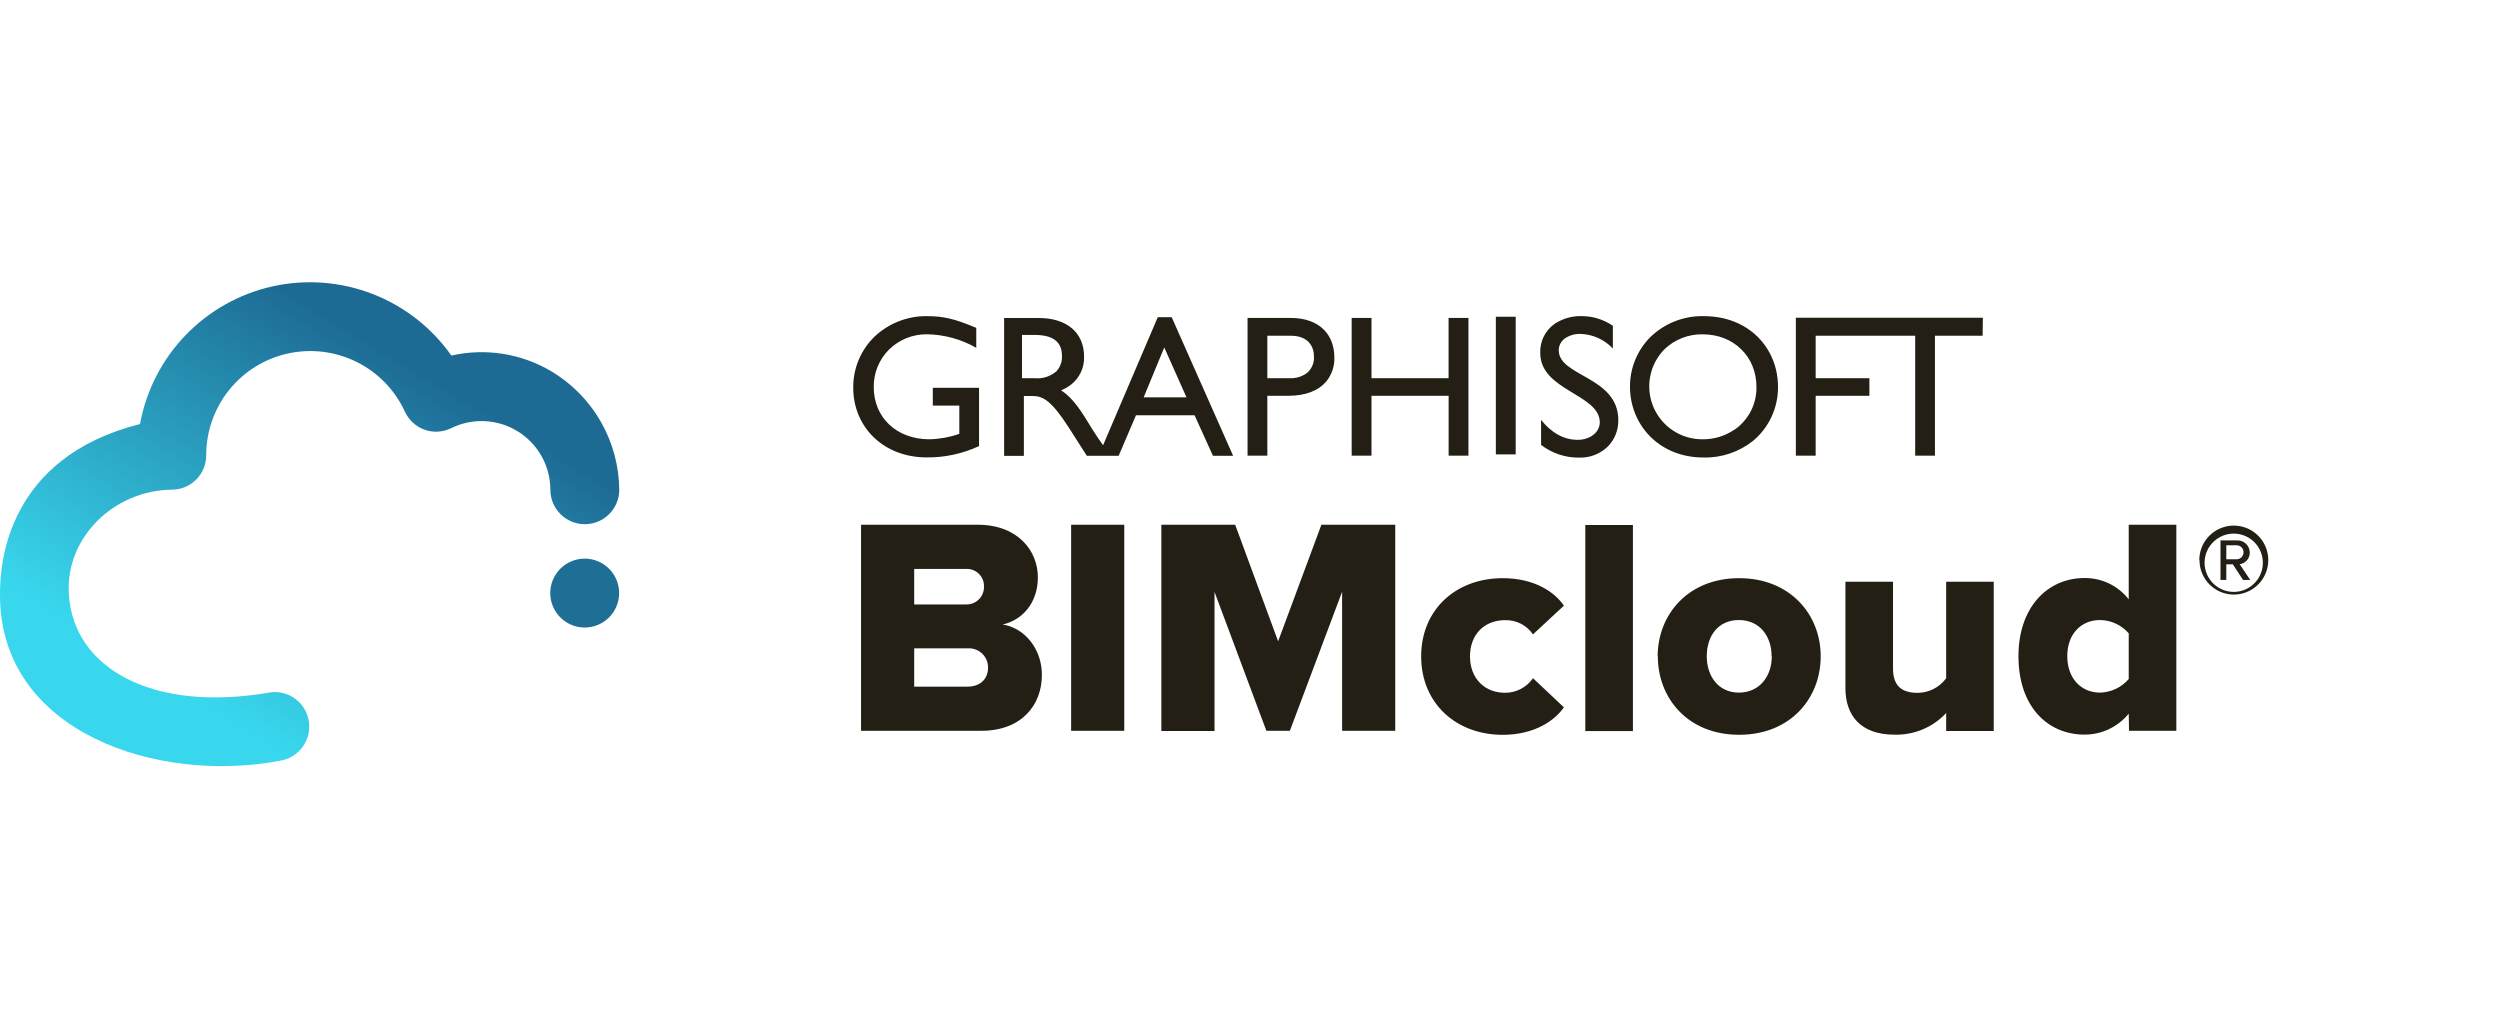
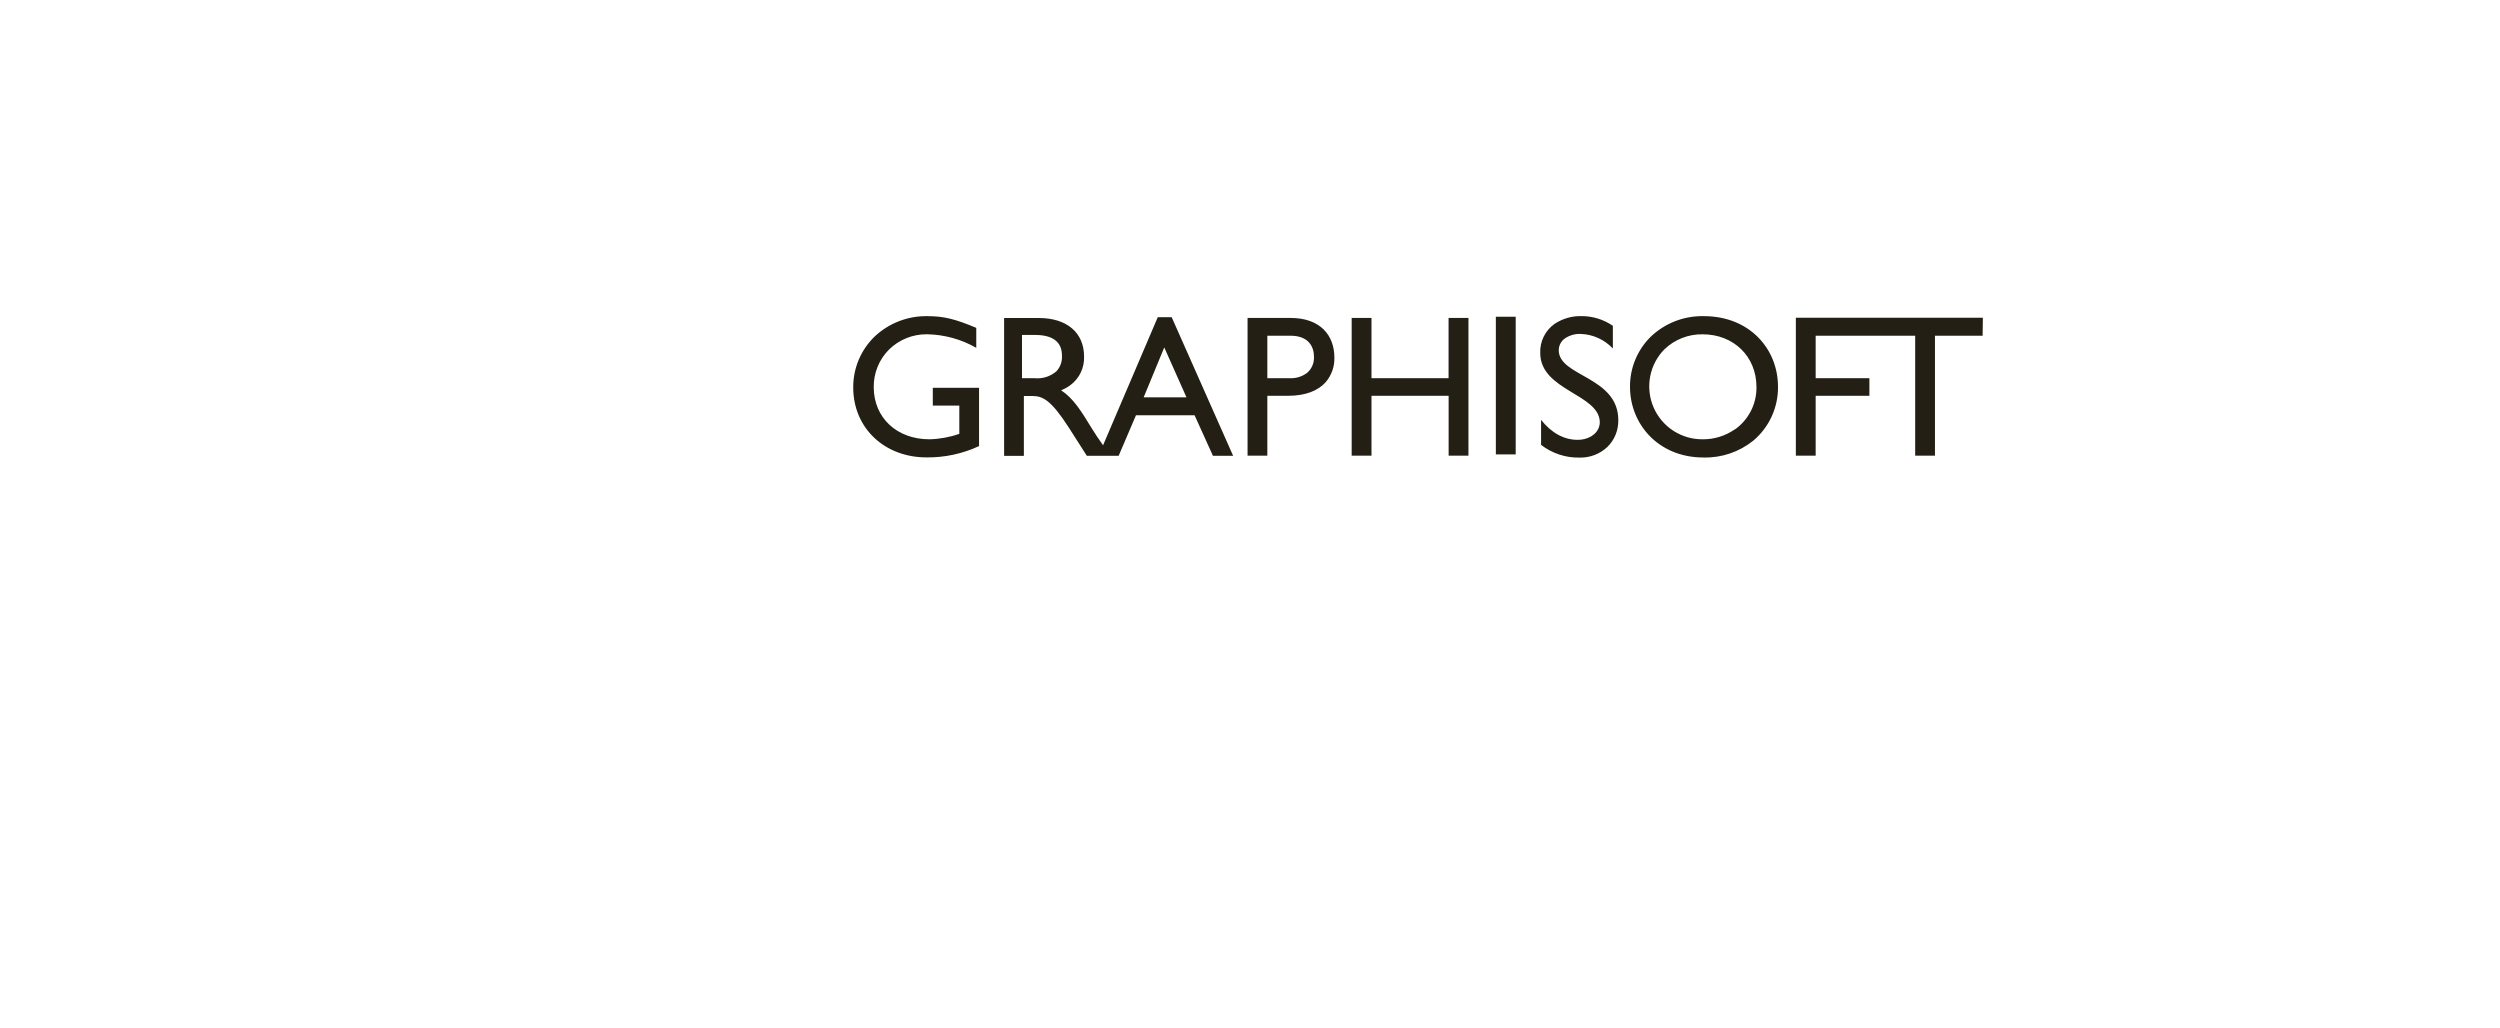
<svg xmlns="http://www.w3.org/2000/svg" width="124" height="51" viewBox="0 0 124 51" fill="none">
-   <path d="M42.708 26.027H48.49C50.514 26.027 51.478 27.345 51.478 28.631C51.478 29.918 50.697 30.761 49.731 30.975C50.82 31.144 51.678 32.18 51.678 33.474C51.678 34.961 50.683 36.247 48.676 36.247H42.708V26.027ZM47.903 29.98C48.021 29.986 48.14 29.966 48.251 29.924C48.362 29.881 48.463 29.816 48.548 29.733C48.633 29.649 48.7 29.549 48.744 29.439C48.788 29.329 48.809 29.21 48.806 29.091C48.809 28.973 48.788 28.856 48.743 28.746C48.699 28.637 48.632 28.538 48.547 28.456C48.462 28.374 48.36 28.311 48.249 28.27C48.139 28.229 48.02 28.212 47.903 28.219H45.344V29.98H47.903ZM47.994 34.057C48.623 34.057 49.006 33.674 49.006 33.122C49.009 32.991 48.985 32.86 48.934 32.738C48.884 32.617 48.808 32.507 48.713 32.416C48.618 32.326 48.505 32.256 48.381 32.212C48.257 32.167 48.125 32.149 47.994 32.158H45.344V34.059L47.994 34.057ZM53.128 26.027H55.764V36.247H53.128V26.027ZM66.568 29.352L63.978 36.247H62.812L60.241 29.361V36.257H57.603V26.027H61.265L63.395 31.809L65.541 26.027H69.204V36.247H66.568V29.352ZM74.535 28.677C76.128 28.677 77.126 29.383 77.569 30.041L76.036 31.465C75.882 31.239 75.673 31.056 75.429 30.933C75.186 30.81 74.914 30.751 74.641 30.761C73.661 30.761 72.912 31.436 72.912 32.553C72.912 33.672 73.661 34.361 74.641 34.361C74.915 34.364 75.186 34.3 75.429 34.173C75.673 34.047 75.881 33.863 76.036 33.638L77.569 35.083C77.126 35.729 76.123 36.447 74.535 36.447C72.222 36.447 70.49 34.886 70.49 32.556C70.49 30.226 72.222 28.677 74.535 28.677ZM78.631 26.041H80.993V36.261H78.631V26.041ZM82.219 32.546C82.228 30.465 83.744 28.677 86.262 28.677C88.779 28.677 90.307 30.469 90.307 32.553C90.307 34.638 88.806 36.445 86.262 36.445C83.717 36.445 82.228 34.633 82.228 32.549L82.219 32.546ZM87.871 32.546C87.871 31.566 87.29 30.754 86.247 30.754C85.204 30.754 84.655 31.566 84.655 32.546C84.655 33.527 85.221 34.353 86.247 34.353C87.274 34.353 87.881 33.544 87.881 32.549L87.871 32.546ZM96.53 35.365C96.204 35.716 95.808 35.993 95.367 36.178C94.925 36.363 94.45 36.452 93.972 36.44C92.285 36.44 91.533 35.49 91.533 34.127V28.855H93.894V33.161C93.894 34.05 94.355 34.365 95.121 34.365C95.396 34.362 95.666 34.295 95.911 34.17C96.155 34.045 96.368 33.864 96.53 33.642V28.855H98.889V36.257H96.53V35.365ZM105.585 35.397C105.32 35.722 104.986 35.984 104.607 36.164C104.228 36.344 103.814 36.438 103.395 36.437C101.571 36.437 100.115 35.059 100.115 32.546C100.115 30.137 101.539 28.67 103.395 28.67C103.816 28.666 104.233 28.76 104.613 28.943C104.993 29.127 105.325 29.395 105.585 29.727V26.027H107.946V36.247H105.599L105.585 35.397ZM105.585 31.412C105.407 31.208 105.188 31.044 104.943 30.931C104.697 30.818 104.431 30.757 104.161 30.754C103.226 30.754 102.537 31.443 102.537 32.546C102.537 33.65 103.226 34.353 104.161 34.353C104.432 34.347 104.699 34.284 104.944 34.168C105.189 34.052 105.407 33.886 105.585 33.681V31.412ZM109.085 27.781C109.085 27.442 109.186 27.111 109.374 26.83C109.562 26.549 109.829 26.33 110.141 26.2C110.454 26.071 110.798 26.037 111.13 26.103C111.462 26.169 111.766 26.332 112.006 26.571C112.245 26.81 112.408 27.115 112.474 27.447C112.54 27.779 112.506 28.123 112.376 28.435C112.247 28.748 112.028 29.015 111.746 29.203C111.465 29.391 111.134 29.491 110.796 29.491C110.344 29.49 109.911 29.309 109.592 28.989C109.273 28.669 109.094 28.235 109.095 27.783L109.085 27.781ZM109.353 27.781C109.335 27.981 109.358 28.183 109.422 28.373C109.486 28.563 109.589 28.738 109.725 28.887C109.86 29.035 110.025 29.154 110.209 29.235C110.393 29.316 110.591 29.358 110.792 29.358C110.993 29.358 111.192 29.316 111.376 29.235C111.56 29.154 111.725 29.035 111.86 28.887C111.996 28.738 112.099 28.563 112.163 28.373C112.227 28.183 112.25 27.981 112.232 27.781C112.199 27.422 112.033 27.088 111.767 26.845C111.501 26.602 111.153 26.467 110.792 26.467C110.432 26.467 110.084 26.602 109.818 26.845C109.552 27.088 109.386 27.422 109.353 27.781ZM110.748 27.99H110.425V28.764H110.136V26.805H110.933C111.016 26.798 111.1 26.809 111.178 26.836C111.257 26.863 111.329 26.905 111.391 26.961C111.452 27.017 111.501 27.085 111.535 27.161C111.57 27.237 111.588 27.319 111.589 27.402C111.592 27.544 111.542 27.682 111.45 27.79C111.357 27.897 111.228 27.967 111.088 27.985L111.613 28.766H111.256L110.748 27.99ZM110.425 27.046V27.74H110.933C111.025 27.74 111.114 27.703 111.179 27.638C111.244 27.573 111.28 27.485 111.28 27.393C111.28 27.301 111.244 27.212 111.179 27.147C111.114 27.082 111.025 27.046 110.933 27.046H110.425Z" fill="#231F14" />
  <path d="M46.267 19.235H48.561V22.126C47.745 22.506 46.855 22.698 45.956 22.687C43.865 22.687 42.32 21.225 42.32 19.22C42.317 18.75 42.409 18.285 42.59 17.851C42.772 17.418 43.039 17.025 43.376 16.698C44.081 16.031 45.019 15.666 45.99 15.681C46.79 15.681 47.351 15.811 48.423 16.262V17.252C47.675 16.824 46.83 16.593 45.968 16.58C45.27 16.575 44.598 16.846 44.099 17.334C43.854 17.578 43.661 17.868 43.53 18.188C43.399 18.508 43.334 18.851 43.337 19.196C43.337 20.719 44.479 21.789 46.101 21.789C46.606 21.777 47.106 21.686 47.582 21.519V20.117H46.267V19.237V19.235ZM61.164 22.608H60.162L59.251 20.596H56.345L55.485 22.608H53.907L53.013 21.208C52.112 19.806 51.698 19.642 51.196 19.642H50.784V22.61H49.804V15.773H51.526C52.91 15.773 53.77 16.495 53.77 17.686C53.78 17.954 53.726 18.221 53.612 18.465C53.498 18.709 53.327 18.921 53.114 19.085C52.967 19.198 52.805 19.29 52.632 19.358C53.254 19.77 53.635 20.401 54.155 21.251C54.353 21.57 54.495 21.782 54.712 22.085L57.425 15.734H58.116L61.164 22.608ZM57.747 17.233L56.726 19.707H58.849L57.747 17.233ZM50.691 16.613V18.76H51.327C51.519 18.777 51.713 18.756 51.898 18.697C52.082 18.637 52.252 18.542 52.399 18.416C52.494 18.312 52.568 18.191 52.615 18.058C52.662 17.926 52.682 17.785 52.673 17.645C52.673 17.004 52.283 16.613 51.331 16.613H50.691ZM66.185 17.734C66.199 18.178 66.047 18.612 65.758 18.951C65.39 19.37 64.773 19.632 63.882 19.632H62.86V22.601H61.879V15.77H64.012C65.505 15.77 66.185 16.652 66.185 17.734ZM62.86 16.652V18.758H63.973C64.289 18.774 64.599 18.676 64.848 18.481C64.957 18.382 65.043 18.26 65.099 18.123C65.156 17.987 65.181 17.84 65.173 17.693C65.173 17.194 64.903 16.652 64.012 16.652H62.86ZM71.849 15.77V18.758H68.026V15.77H67.043V22.601H68.026V19.632H71.852V22.601H72.835V15.77H71.849ZM74.194 15.71V22.538H75.179V15.71H74.194ZM77.314 17.372C77.314 17.258 77.342 17.145 77.395 17.043C77.448 16.941 77.524 16.853 77.617 16.787C77.846 16.631 78.119 16.553 78.395 16.563C78.697 16.572 78.994 16.64 79.269 16.765C79.544 16.889 79.791 17.066 79.998 17.286V16.16C79.549 15.852 79.019 15.684 78.475 15.679C77.99 15.661 77.511 15.796 77.106 16.064C76.877 16.227 76.692 16.444 76.567 16.697C76.443 16.949 76.384 17.229 76.396 17.51C76.396 19.382 79.35 19.541 79.35 20.953C79.347 21.062 79.321 21.169 79.275 21.268C79.228 21.366 79.162 21.454 79.08 21.526C79.08 21.538 79.053 21.545 79.039 21.557C79.003 21.588 78.965 21.616 78.926 21.642C78.717 21.762 78.48 21.822 78.239 21.815C77.569 21.815 76.938 21.463 76.437 20.823V22.066C76.983 22.488 77.657 22.711 78.347 22.697C78.857 22.709 79.351 22.52 79.723 22.172C79.9 21.999 80.039 21.792 80.133 21.563C80.226 21.334 80.272 21.089 80.268 20.842C80.268 18.664 77.314 18.686 77.314 17.372ZM88.189 19.187C88.194 19.696 88.086 20.199 87.874 20.662C87.661 21.124 87.348 21.534 86.958 21.861C86.26 22.42 85.387 22.714 84.494 22.692C82.26 22.692 80.848 21.039 80.848 19.187C80.845 18.73 80.931 18.277 81.104 17.855C81.276 17.432 81.531 17.048 81.853 16.724C82.205 16.382 82.621 16.113 83.079 15.934C83.536 15.755 84.024 15.669 84.515 15.681C86.756 15.681 88.189 17.283 88.189 19.187ZM86.05 21.302C86.387 21.064 86.661 20.746 86.848 20.377C87.034 20.009 87.128 19.6 87.12 19.187C87.12 17.683 85.987 16.582 84.457 16.582C83.752 16.568 83.069 16.834 82.559 17.322C82.193 17.692 81.946 18.162 81.849 18.673C81.751 19.184 81.808 19.713 82.011 20.191C82.215 20.67 82.556 21.078 82.992 21.362C83.427 21.646 83.937 21.795 84.457 21.789C85.022 21.793 85.574 21.623 86.038 21.302H86.05ZM98.35 15.761H89.074V22.601H90.057V19.632H92.722V18.758H90.057V16.652H94.993V22.601H95.974V16.652H98.338L98.35 15.761Z" fill="#231F14" />
-   <path d="M29.001 31.125C29.945 31.125 30.709 30.36 30.709 29.417C30.709 28.473 29.945 27.708 29.001 27.708C28.058 27.708 27.293 28.473 27.293 29.417C27.293 30.36 28.058 31.125 29.001 31.125Z" fill="#1E6E96" />
-   <path d="M6.944 21.032C7.248 19.371 8.036 17.836 9.209 16.62C10.382 15.405 11.887 14.563 13.537 14.2C15.187 13.837 16.907 13.97 18.481 14.581C20.056 15.192 21.415 16.254 22.388 17.635C24.078 17.253 25.85 17.531 27.342 18.413C28.361 19.021 29.207 19.881 29.798 20.911C30.389 21.941 30.704 23.105 30.715 24.292C30.715 24.745 30.535 25.18 30.214 25.5C29.894 25.82 29.46 26 29.006 26C28.553 26 28.119 25.82 27.799 25.5C27.478 25.18 27.298 24.745 27.298 24.292C27.297 23.712 27.149 23.143 26.867 22.637C26.585 22.13 26.179 21.704 25.686 21.399C25.194 21.093 24.632 20.918 24.053 20.89C23.475 20.861 22.898 20.981 22.378 21.237C22.172 21.338 21.948 21.397 21.718 21.409C21.489 21.422 21.26 21.388 21.044 21.309C20.616 21.15 20.27 20.828 20.08 20.413C19.587 19.344 18.743 18.475 17.688 17.951C16.634 17.427 15.431 17.28 14.281 17.533C13.131 17.786 12.102 18.425 11.365 19.343C10.628 20.261 10.227 21.404 10.228 22.581C10.229 23.031 10.052 23.462 9.736 23.782C9.42 24.101 8.991 24.283 8.542 24.287C5.684 24.309 3.241 26.634 3.415 29.467C3.627 33.108 7.51 35.385 13.464 34.334C13.907 34.292 14.349 34.424 14.697 34.702C15.044 34.98 15.27 35.382 15.326 35.824C15.382 36.265 15.264 36.711 14.997 37.067C14.73 37.423 14.335 37.662 13.895 37.731C7.833 38.888 0 36.341 0 29.513C-0.016 27.872 0.388 22.692 6.944 21.032Z" fill="url(#paint0_linear_1917_132500)" />
  <defs>
    <linearGradient id="paint0_linear_1917_132500" x1="25.57" y1="21.032" x2="15.357" y2="38" gradientUnits="userSpaceOnUse">
      <stop stop-color="#1D6A94" />
      <stop offset="1" stop-color="#38D7ED" />
    </linearGradient>
  </defs>
</svg>